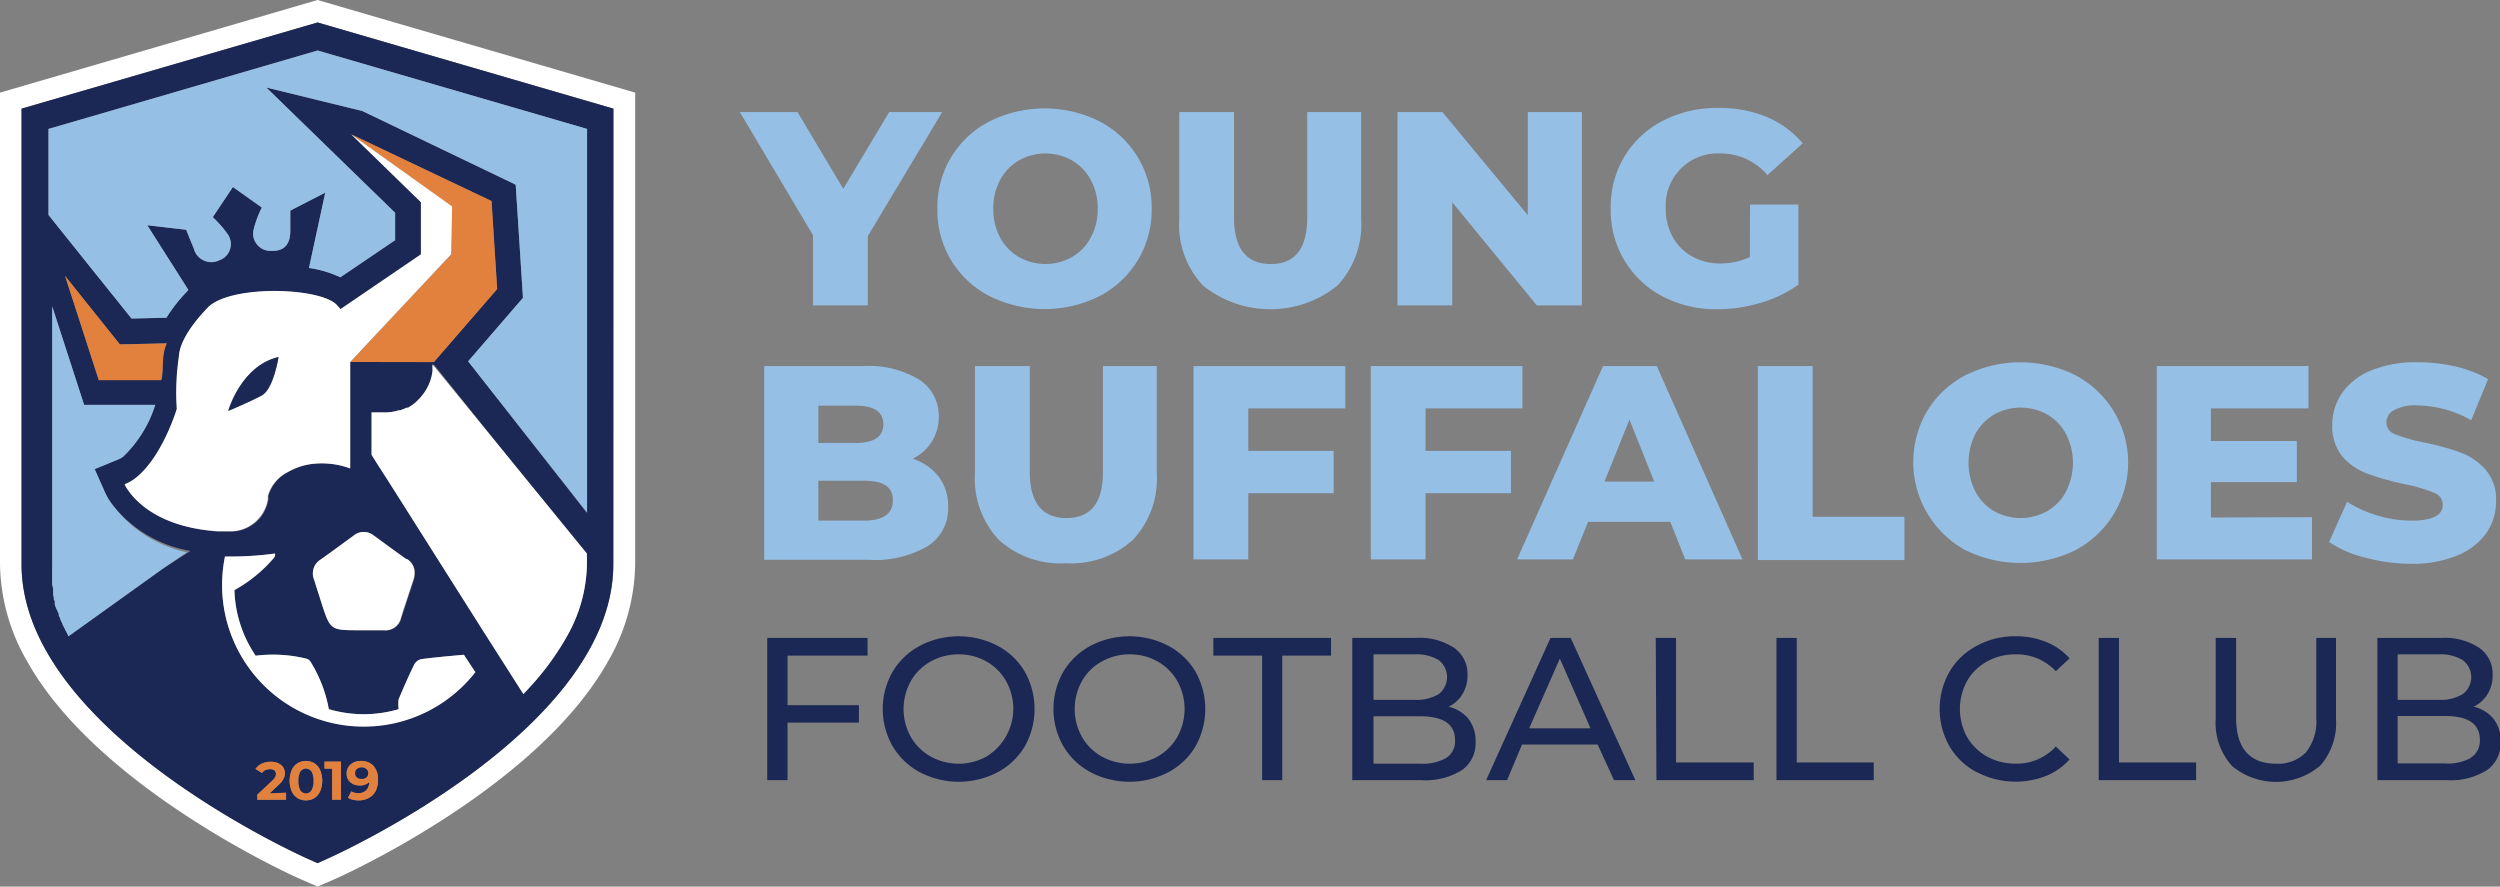
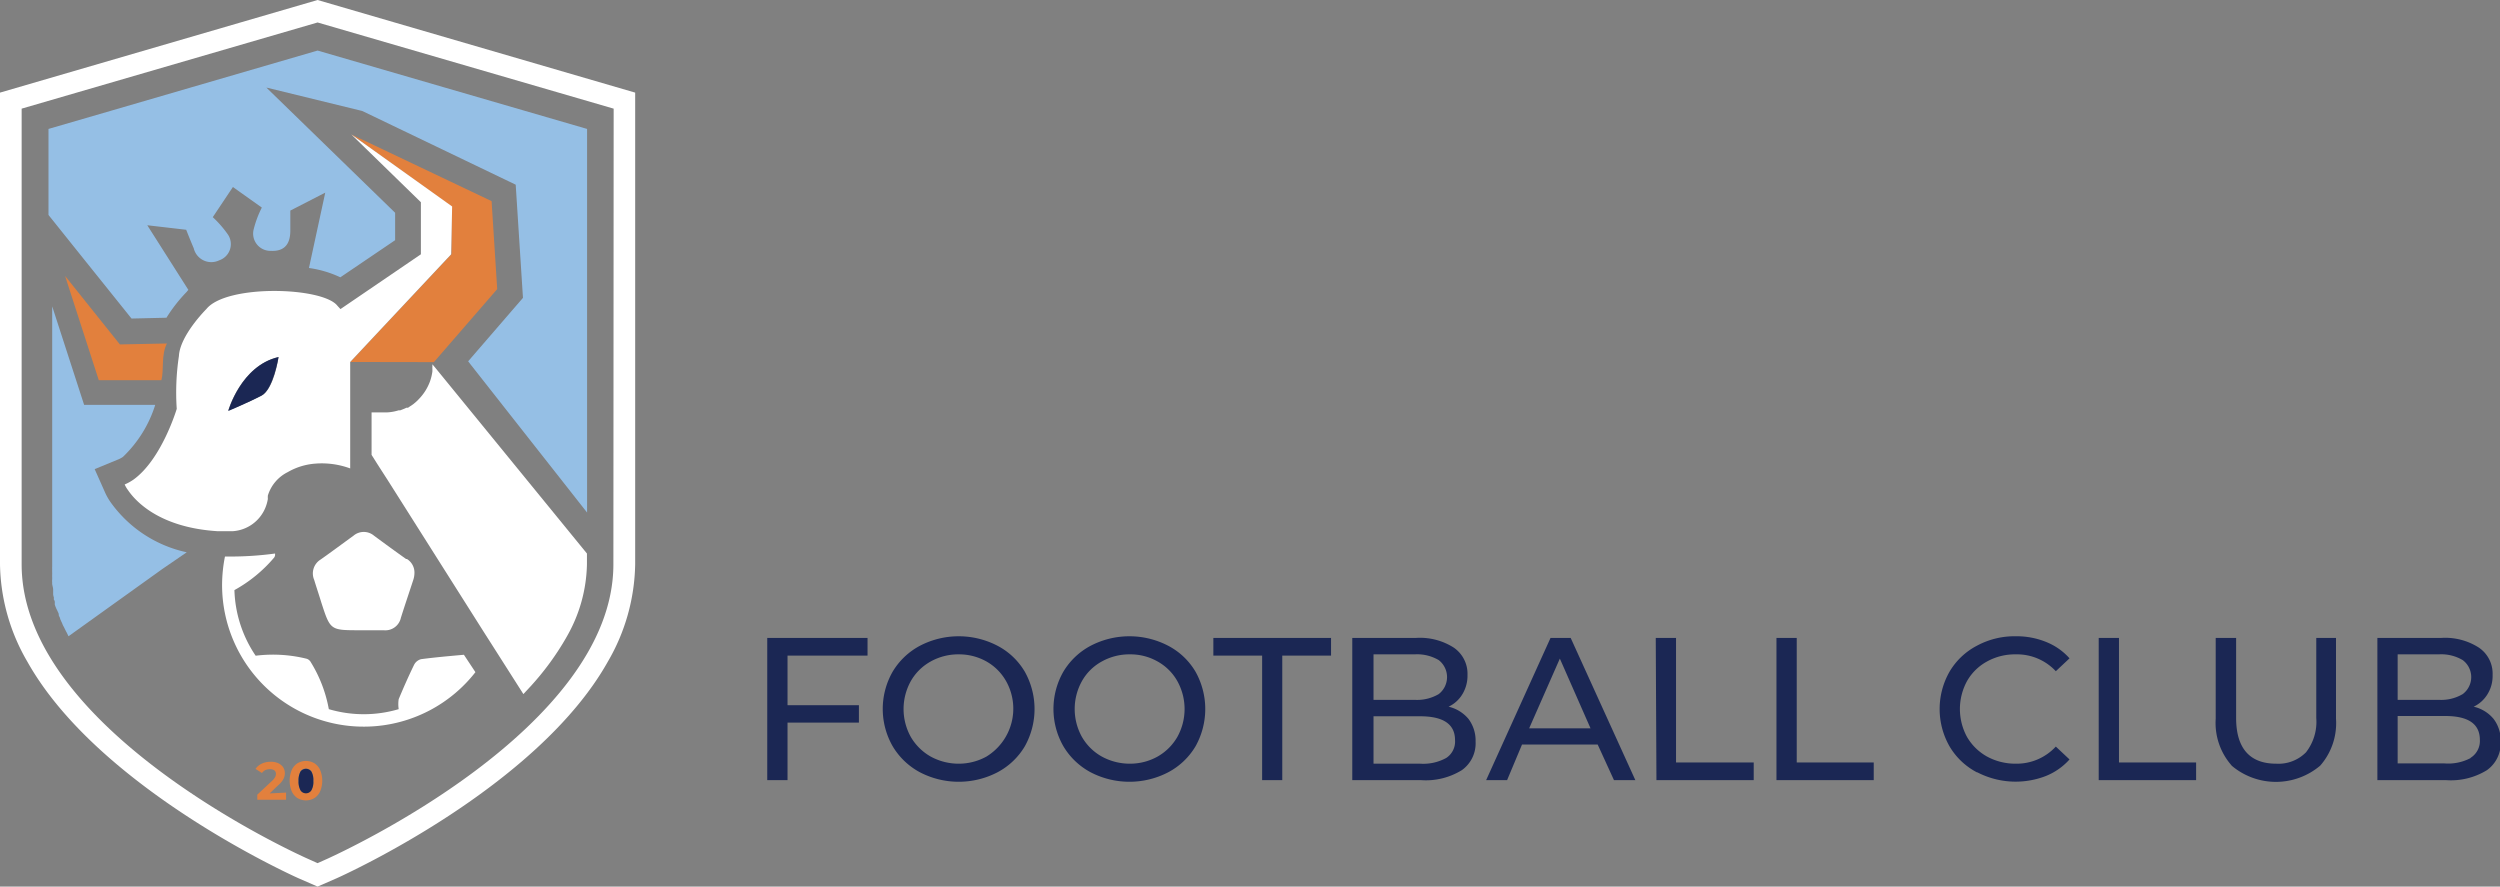
<svg xmlns="http://www.w3.org/2000/svg" viewBox="0 0 182.47 64.71">
  <rect x="0" y="0" width="182.47" height="64.71" fill="#808080" stroke="none" />
  <defs>
    <style>.cls-1{fill:#fff}.cls-2{fill:#1b2754}.cls-3{fill:#95bfe5}.cls-4{fill:#e2803d}</style>
  </defs>
  <g id="Layer_2" data-name="Layer 2">
    <g id="Layer_1-2" data-name="Layer 1">
      <path class="cls-1" d="M23.18 0L0 6.76v34.43a14.52 14.52 0 002 7.11c5.14 9.16 19.16 15.52 19.76 15.79l1.42.62 1.42-.62c.6-.27 14.62-6.63 19.76-15.79a14.52 14.52 0 002-7.11V6.76zm21.59 41.19c0 12-20 21.08-20.81 21.46l-.78.35-.78-.35c-.85-.38-20.82-9.46-20.82-21.46V7.93l21.6-6.29 21.61 6.29z" />
      <path class="cls-2" d="M23.18 3.69l-15.1 4.4 15.1-4.4zM3.55 41.36zM33 15.07v3.48l-5.44 5.8L33 18.54v-3.46zm-3.36 14.64l-.1.05zm.05-.03zm.15-.08z" />
-       <path class="cls-1" d="M29.52 29.77l-.12.05z" />
-       <path class="cls-2" d="M29.66 29.7h-.01.01zm.18-.1zM23.18 1.64L1.57 7.93v33.26c0 12 20 21.08 20.82 21.46l.78.35.78-.35c.85-.38 20.81-9.46 20.81-21.46V7.93zM11.85 41.53L5 46.44l-.13-.27c-.05-.08-.09-.17-.13-.25l-.09-.18-.06-.11-.06-.15-.07-.15-.07-.16c0-.08-.07-.17-.1-.26a.14.14 0 010-.06c0-.09-.07-.18-.1-.27a2.53 2.53 0 01-.19-.45.65.65 0 010-.13c0-.08 0-.16-.07-.23v-.17a1.17 1.17 0 01-.05-.2v-.36c0-.13-.05-.26-.07-.4a.5.5 0 010-.12 1 1 0 010-.24v-.12a2.29 2.29 0 010-.25v-.11a2.44 2.44 0 010-.27 1 1 0 010-.17v-19l2.33 7.19h5.19a8.93 8.93 0 01-2.36 3.8 1.94 1.94 0 01-.31.17l-1.75.72.77 1.73a4.27 4.27 0 00.41.71 9.19 9.19 0 005.81 3.53zm-7.1-21.39l4 5 3.4-.09c-.43.87-.2 1.89-.4 2.68H7.21zm4.59 15.59a2 2 0 01-.24-.41 3.45 3.45 0 00.65-.32c2.06-1.45 3.19-5.11 3.19-5.11A17.83 17.83 0 0113.1 26c0-1.51 2-3.42 2-3.42 1.47-1.83 8.51-1.62 9.57-.24l.22.24 5.87-4v-3.8L25.63 9.8l10.24 4.87.41 6.42-4.62 5.33h-6.1v7.77a6 6 0 00-2.56-.35 4.71 4.71 0 00-2 .62 2.84 2.84 0 00-1.4 1.73 1.84 1.84 0 000 .25 2.94 2.94 0 01-.19.66A2.77 2.77 0 0117 38.8h-1.11c-4.23-.34-5.98-2.23-6.55-3.07zm18 3.39c.77.57 1.55 1.14 2.34 1.7h.06a1.16 1.16 0 01.55 1 1.69 1.69 0 01-.09.53c-.3.92-.61 1.83-.9 2.75a1.16 1.16 0 01-1.3.9h-1.75c-2.14 0-2.14 0-2.79-2-.17-.56-.36-1.12-.53-1.68a1.19 1.19 0 01.47-1.48c.81-.57 1.6-1.16 2.4-1.74a1.16 1.16 0 011.5.02zm-6.46 19.25h-2.1V58l1.07-1a1.23 1.23 0 00.23-.28.53.53 0 00.06-.23.33.33 0 00-.11-.26.55.55 0 00-.34-.09.88.88 0 00-.33.07.69.69 0 00-.24.21l-.47-.3a1.12 1.12 0 01.45-.38 1.51 1.51 0 01.65-.14 1.35 1.35 0 01.55.1.94.94 0 01.36.29.78.78 0 01.13.43.88.88 0 01-.1.43 1.49 1.49 0 01-.37.45l-.64.61h1.2zm2.49-.62a1.15 1.15 0 01-.42.5 1.22 1.22 0 01-1.24 0 1.15 1.15 0 01-.42-.5 2.05 2.05 0 010-1.54 1.15 1.15 0 01.42-.5 1.22 1.22 0 011.24 0 1.15 1.15 0 01.42.5 2.05 2.05 0 010 1.54zm1.52.62h-.65v-2.26h-.55v-.52h1.2zm2.53-.64a1.17 1.17 0 01-.5.51 1.54 1.54 0 01-.75.18 1.93 1.93 0 01-.42-.05 1.11 1.11 0 01-.35-.14l.24-.47a.93.93 0 00.52.13.77.77 0 00.56-.2.87.87 0 00.23-.61.94.94 0 01-.7.25 1.09 1.09 0 01-.48-.1 1 1 0 01-.35-.31.84.84 0 01-.12-.45.88.88 0 01.13-.49 1 1 0 01.38-.33 1.33 1.33 0 01.54-.11 1.17 1.17 0 01.91.36 1.44 1.44 0 01.33 1 1.8 1.8 0 01-.17.83zM26.5 53a10.31 10.31 0 01-10.29-10.38 10.72 10.72 0 01.21-2H17a24.12 24.12 0 003.08-.22.17.17 0 000 .07.37.37 0 01-.1.26 10.33 10.33 0 01-2.87 2.34 9 9 0 001.55 4.79 10.21 10.21 0 013.72.22.53.53 0 01.31.26A9.85 9.85 0 0124 51.76a9 9 0 005.1 0 2.4 2.4 0 010-.73c.35-.84.72-1.68 1.12-2.5a.8.8 0 01.52-.42c1-.13 2-.22 3.12-.32l.79 1.29A10.33 10.33 0 0126.5 53zm16.34-11.81a11 11 0 01-1.44 5.22l-.09.16a20.07 20.07 0 01-2.57 3.51l-.54.58-2.28-3.58-.6-.94-7-11.06-.74-1.15-.46-.73v-3.1h1.13a3.36 3.36 0 00.84-.15h.12l.23-.09.12-.05.12-.06h.18l.1-.07.27-.18.11-.09.06-.05.1-.09.1-.1a3.74 3.74 0 00.53-.66 3.79 3.79 0 00.33-.67 3.64 3.64 0 00.18-.74v-.2a.86.86 0 010-.16v-.16l.21.25 11 13.72zm0-30.85v27.1l-8.47-10.81-.2-.26 4-4.63-.53-8.26-11.2-5.38-7-1.71 9.4 9.14v2l-4 2.71a7.93 7.93 0 00-2.29-.68l1.19-5.5-2.55 1.31v1.46c0 .79-.27 1.54-1.43 1.48a1.26 1.26 0 01-1.24-1.59 7.56 7.56 0 01.59-1.57L17 13.65l-1.47 2.2a7.88 7.88 0 011.1 1.26A1.25 1.25 0 0116 19a1.32 1.32 0 01-1.86-.88c-.31-.73-.55-1.35-.55-1.35l-2.84-.33 3 4.72a.69.69 0 00-.11.13 11.07 11.07 0 00-1.49 1.9l-2.55.06L6.19 19l-2.65-3.31V9.41l4.54-1.32 15.1-4.41 19.67 5.73z" />
      <path class="cls-3" d="M13.63 40.31l-1.78 1.22L5 46.44l-.13-.27c-.05-.08-.09-.17-.13-.25l-.09-.18-.06-.11-.06-.15-.07-.15-.07-.16c0-.08-.07-.17-.1-.26a.14.14 0 010-.06c0-.09-.07-.18-.1-.27a2.53 2.53 0 01-.19-.45.65.65 0 010-.13c0-.08 0-.16-.07-.23v-.17a1.17 1.17 0 01-.05-.2v-.36c0-.13-.05-.26-.07-.4a.5.5 0 010-.12 1 1 0 010-.24v-.12a2.29 2.29 0 010-.25v-.11a2.44 2.44 0 010-.27 1 1 0 010-.17v-19l2.33 7.19h5.19a8.93 8.93 0 01-2.36 3.8 1.94 1.94 0 01-.31.17l-1.75.72.77 1.73a4.27 4.27 0 00.41.71 9.19 9.19 0 005.54 3.63zm29.22-30.9v28l-8.48-10.78-.2-.26 4-4.63-.53-8.26-11.2-5.38-7-1.71 9.4 9.14v2l-4 2.71a7.93 7.93 0 00-2.29-.68l1.19-5.5-2.55 1.31v1.46c0 .79-.27 1.54-1.43 1.48a1.26 1.26 0 01-1.24-1.59 7.56 7.56 0 01.59-1.57L17 13.65l-1.47 2.2a7.88 7.88 0 011.1 1.26A1.25 1.25 0 0116 19a1.32 1.32 0 01-1.86-.88c-.31-.73-.55-1.35-.55-1.35l-2.84-.33 3 4.72a.69.69 0 00-.11.13 11.07 11.07 0 00-1.49 1.9l-2.55.06L6.19 19l-2.65-3.31V9.41l4.54-1.32 15.1-4.4z" />
      <path class="cls-4" d="M12.18 25.07c-.43.87-.2 1.89-.4 2.68H7.21l-2.46-7.61 4 5zm24.11-3.97l-4.62 5.33h-.47l-5.63-.01 1.93-2.06 5.45-5.81v-3.48l-7.31-5.26 10.24 4.87.41 6.42z" />
      <path class="cls-1" d="M33 15.07l-7.36-5.26 5.08 4.95v3.8l-5.87 4-.22-.24c-1.06-1.38-8.1-1.59-9.57.24 0 0-1.92 1.91-2 3.42a17.83 17.83 0 00-.16 3.86S11.81 33.51 9.75 35a3.45 3.45 0 01-.65.36 2 2 0 00.24.41c.57.84 2.32 2.73 6.52 3H17a2.77 2.77 0 002.36-1.69 2.94 2.94 0 00.19-.66 1.84 1.84 0 010-.25A2.84 2.84 0 0121 34.46a4.71 4.71 0 012-.62 6 6 0 012.56.35v-7.77l1.93-2.06 5.44-5.8zM19.08 28.88c-.88.46-2.42 1.08-2.42 1.08s.93-3.27 3.67-3.9c0 0-.33 2.36-1.25 2.82z" />
      <path class="cls-2" d="M20.33 26.06s-.38 2.36-1.25 2.82S16.66 30 16.66 30s.93-3.31 3.67-3.94z" />
      <path class="cls-1" d="M34.7 49.06a10.34 10.34 0 01-18.49-6.44 10.72 10.72 0 01.21-2H17a24.12 24.12 0 003.08-.22.17.17 0 000 .07.37.37 0 01-.1.26 10.33 10.33 0 01-2.87 2.34 9 9 0 001.55 4.79 10.21 10.21 0 013.72.22.53.53 0 01.31.26A9.85 9.85 0 0124 51.76a9 9 0 005.1 0 2.4 2.4 0 010-.73c.35-.84.72-1.68 1.12-2.5a.8.8 0 01.52-.42c1-.13 2-.22 3.12-.32z" />
      <path class="cls-2" d="M31.67 26.43h-.47.47z" />
      <path class="cls-1" d="M42.84 40.4v.79a11 11 0 01-1.44 5.22l-.09.16a20.07 20.07 0 01-2.57 3.51l-.54.58-2.28-3.58-.6-.94-7-11.06-.74-1.15-.46-.73v-3.1h1.13a3.36 3.36 0 00.84-.15h.12l.23-.09.12-.05.1-.05h.12l.1-.07.27-.18.11-.09.06-.05.1-.09.1-.1a3.74 3.74 0 00.53-.66 3.79 3.79 0 00.33-.67 3.64 3.64 0 00.18-.74v-.2a.86.86 0 010-.16v-.16l.21.25zm-12.59 1.41a1.69 1.69 0 01-.09.53c-.3.92-.61 1.83-.9 2.75A1.16 1.16 0 0128 46h-1.75c-2.14 0-2.14 0-2.79-2-.17-.56-.36-1.12-.53-1.68a1.19 1.19 0 01.47-1.48c.81-.57 1.6-1.16 2.4-1.74a1.16 1.16 0 011.5 0c.77.57 1.55 1.14 2.34 1.7h.06a1.16 1.16 0 01.55 1.01z" />
      <path class="cls-4" d="M20.88 57.85v.52h-2.1V58l1.07-1a1.23 1.23 0 00.23-.28.53.53 0 00.06-.23.33.33 0 00-.11-.26.55.55 0 00-.34-.09.88.88 0 00-.33.07.69.69 0 00-.24.21l-.47-.3a1.12 1.12 0 01.45-.38 1.51 1.51 0 01.65-.14 1.35 1.35 0 01.55.1.94.94 0 01.36.29.78.78 0 01.13.43.88.88 0 01-.1.43 1.49 1.49 0 01-.37.45l-.64.61zm2.49-1.64a1.15 1.15 0 00-.42-.5 1.22 1.22 0 00-1.24 0 1.15 1.15 0 00-.42.5 2.05 2.05 0 000 1.54 1.15 1.15 0 00.42.5 1.22 1.22 0 001.24 0 1.15 1.15 0 00.42-.5 2.05 2.05 0 000-1.54zm-.64 1.45a.47.47 0 01-.8 0 1.33 1.33 0 01-.14-.68 1.35 1.35 0 01.14-.68.49.49 0 01.8 0 1.25 1.25 0 01.14.68 1.23 1.23 0 01-.14.68z" />
      <path class="cls-2" d="M22.87 57a1.23 1.23 0 01-.14.68.47.47 0 01-.8 0 1.33 1.33 0 01-.14-.68 1.35 1.35 0 01.14-.68.49.49 0 01.8 0 1.25 1.25 0 01.14.68z" />
-       <path class="cls-4" d="M24.89 55.59v2.78h-.65V56.1h-.56v-.51h1.21zm2.37.31a1.17 1.17 0 00-.91-.36 1.33 1.33 0 00-.54.11 1 1 0 00-.38.33.88.88 0 00-.13.49.84.84 0 00.12.45 1 1 0 00.35.31 1.09 1.09 0 00.48.1.94.94 0 00.7-.25.87.87 0 01-.23.61.77.77 0 01-.56.2.93.93 0 01-.52-.13l-.24.47a1.11 1.11 0 00.35.14 1.93 1.93 0 00.42.05 1.54 1.54 0 00.75-.18 1.17 1.17 0 00.5-.51 1.8 1.8 0 00.17-.81 1.44 1.44 0 00-.33-1.02zm-.52.84a.53.53 0 01-.34.11.54.54 0 01-.35-.11.42.42 0 01-.13-.3.42.42 0 01.13-.31.53.53 0 01.34-.11.48.48 0 01.35.12.35.35 0 01.13.3.38.38 0 01-.13.3z" />
-       <path class="cls-2" d="M26.87 56.44a.38.38 0 01-.13.3.53.53 0 01-.34.11.54.54 0 01-.35-.11.42.42 0 01-.13-.3.42.42 0 01.13-.31.53.53 0 01.34-.11.48.48 0 01.35.12.35.35 0 01.13.3z" />
-       <path class="cls-3" d="M63.34 17.23v5.06h-4v-5.12L54 8.18h4.21l3.34 5.6 3.35-5.6h3.87zm8.9 4.39a7 7 0 01-3.82-6.38 7 7 0 013.82-6.39 9 9 0 018 0 7.07 7.07 0 013.82 6.39 7.07 7.07 0 01-3.82 6.38 9 9 0 01-8 0zm6-2.86a3.54 3.54 0 001.37-1.42 4.24 4.24 0 00.51-2.1 4.25 4.25 0 00-.51-2.11 3.54 3.54 0 00-1.37-1.42 3.93 3.93 0 00-3.87 0A3.6 3.6 0 0073 13.13a4.36 4.36 0 00-.5 2.11 4.35 4.35 0 00.5 2.1 3.6 3.6 0 001.37 1.42 3.93 3.93 0 003.87 0zm9.58 2.1A6.47 6.47 0 0186.07 16V8.18h4v7.7c0 2.26.9 3.39 2.68 3.39s2.66-1.13 2.66-3.39v-7.7h3.94V16a6.51 6.51 0 01-1.75 4.86 7.83 7.83 0 01-9.77 0zm27.64-12.68v14.11h-3.29L106 14.77v7.52h-4V8.18h3.28l6.23 7.52V8.18zm12.27 6.75h3.53v5.85a9.18 9.18 0 01-2.78 1.33 11.05 11.05 0 01-3.14.46 8.4 8.4 0 01-4-.94 7 7 0 01-2.78-2.63 7.17 7.17 0 01-1-3.78 7.18 7.18 0 011-3.79 7 7 0 012.8-2.61 8.59 8.59 0 014.06-.94 9 9 0 013.54.66 7 7 0 012.62 1.92L129 12.78a4.46 4.46 0 00-3.42-1.58 3.8 3.8 0 00-4 4 4.21 4.21 0 00.5 2.08 3.66 3.66 0 001.41 1.43 4.2 4.2 0 002.08.52 5.07 5.07 0 002.15-.47zM68.52 34.8a3.48 3.48 0 01.68 2.2 3.23 3.23 0 01-1.49 2.86 7.61 7.61 0 01-4.31 1h-7.62V26.72H63a7.12 7.12 0 014.11 1 3.14 3.14 0 011.41 2.69 3.37 3.37 0 01-.5 1.81 3.43 3.43 0 01-1.4 1.26 3.94 3.94 0 011.9 1.32zm-8.79-5.19v2.72h2.74c1.34 0 2-.46 2-1.37s-.68-1.35-2-1.35zm5.44 6.91c0-1-.7-1.43-2.09-1.43h-3.35V38h3.35c1.39 0 2.09-.53 2.09-1.48zm7.73 2.88a6.51 6.51 0 01-1.74-4.86v-7.82h4v7.7q0 3.39 2.68 3.39t2.66-3.39v-7.7h3.93v7.82a6.51 6.51 0 01-1.74 4.86 6.7 6.7 0 01-4.89 1.71 6.68 6.68 0 01-4.9-1.71zm18.21-9.59v3.1h6.23V36h-6.23v4.83h-4V26.72h11.08v3.09zm12.94 0v3.1h6.23V36h-6.23v4.83h-4V26.72h11.07v3.09zm17.86 8.28h-6l-1.11 2.74h-4.07L117 26.72h3.93l6.25 14.11H123zm-1.17-2.94l-1.81-4.52-1.82 4.52zm7.56-8.43h4v11h6.7v3.16h-10.7zm15.17 13.45A7.34 7.34 0 01140.66 30a7.1 7.1 0 012.81-2.62 9 9 0 018 0 7.22 7.22 0 010 12.78 9.07 9.07 0 01-8 0zm5.95-2.86a3.56 3.56 0 001.37-1.43 4.6 4.6 0 000-4.21 3.6 3.6 0 00-1.37-1.42 4 4 0 00-3.87 0 3.67 3.67 0 00-1.37 1.42 4.68 4.68 0 000 4.21 3.63 3.63 0 001.37 1.43 4 4 0 003.87 0zm19.33.44v3.08h-11.33V26.72h11.07v3.09h-7.12v2.38h6.27v3h-6.27v2.58zm3.85 2.94a8.07 8.07 0 01-2.6-1.13l1.31-2.94a8.41 8.41 0 002.2 1A8.51 8.51 0 00176 38c1.53 0 2.29-.38 2.29-1.15a.93.93 0 00-.65-.89 12 12 0 00-2.11-.62 19.07 19.07 0 01-2.66-.74 4.51 4.51 0 01-1.87-1.24 3.42 3.42 0 01-.77-2.34 4.06 4.06 0 01.71-2.33 4.71 4.71 0 012.1-1.64 8.57 8.57 0 013.44-.61 12.58 12.58 0 012.74.31 8.62 8.62 0 012.38.92l-1.23 3a8.26 8.26 0 00-3.91-1.08 3.22 3.22 0 00-1.73.35 1 1 0 00-.55.92.91.91 0 00.65.84 12.16 12.16 0 002.07.59 19.61 19.61 0 012.67.73 4.61 4.61 0 011.84 1.25 3.33 3.33 0 01.77 2.33 4 4 0 01-.7 2.3 4.86 4.86 0 01-2.12 1.64 8.54 8.54 0 01-3.42.61 13.1 13.1 0 01-3.34-.46z" />
      <path class="cls-2" d="M57.48 47.85v3.62h5.21v1.27h-5.21v4.2H56V46.56h7.32v1.29zm9.67 8.52a5.12 5.12 0 01-2-1.91 5.48 5.48 0 010-5.43 5.1 5.1 0 012-1.9 6.13 6.13 0 015.65 0 5 5 0 012 1.9 5.57 5.57 0 010 5.44 5.07 5.07 0 01-2 1.9 6.13 6.13 0 01-5.65 0zM72 55.22a4.1 4.1 0 001.43-5.51A3.78 3.78 0 0072 48.28a4.07 4.07 0 00-2-.52 4.13 4.13 0 00-2.07.52 3.76 3.76 0 00-1.45 1.43 4.19 4.19 0 000 4.08 3.9 3.9 0 001.45 1.43 4.24 4.24 0 002.07.52 4.17 4.17 0 002-.52zm7.61 1.15a5.12 5.12 0 01-2-1.91 5.48 5.48 0 010-5.43 5.1 5.1 0 012-1.9 6.13 6.13 0 015.65 0 5 5 0 012 1.9 5.57 5.57 0 010 5.44 5.07 5.07 0 01-2 1.9 6.13 6.13 0 01-5.65 0zm4.88-1.15a3.87 3.87 0 001.44-1.43 4.19 4.19 0 000-4.08 3.73 3.73 0 00-1.44-1.43 4 4 0 00-2-.52 4.13 4.13 0 00-2.07.52 3.69 3.69 0 00-1.45 1.43 4.19 4.19 0 000 4.08 3.83 3.83 0 001.45 1.43 4.24 4.24 0 002.07.52 4.11 4.11 0 002-.52zm7.63-7.37h-3.56v-1.29h8.59v1.29h-3.56v9.09h-1.47zm15.06 4.62a2.63 2.63 0 01.52 1.66 2.4 2.4 0 01-1 2.08 5 5 0 01-3 .73h-5V46.56h4.65a4.58 4.58 0 012.76.71 2.32 2.32 0 011 2 2.61 2.61 0 01-.38 1.41 2.34 2.34 0 01-1 .9 2.69 2.69 0 011.45.89zm-6.93-4.71v3.32h3a3.11 3.11 0 001.76-.42 1.57 1.57 0 000-2.48 3.11 3.11 0 00-1.76-.42zm5.31 7.56a1.43 1.43 0 00.64-1.3c0-1.16-.85-1.74-2.54-1.74h-3.41v3.46h3.41a3.47 3.47 0 001.9-.42zm11.05-.98h-5.52l-1.09 2.6h-1.53l4.7-10.38h1.47l4.72 10.38h-1.56zm-.52-1.18l-2.24-5.09-2.24 5.09zm4.76-6.6h1.48v9.09H128v1.29h-7.1zm8.81 0h1.48v9.09h5.62v1.29h-7.1zm14.63 9.81a5 5 0 01-2-1.9 5.5 5.5 0 010-5.44 5 5 0 012-1.9 5.77 5.77 0 012.82-.69 5.7 5.7 0 012.22.41 4.54 4.54 0 011.72 1.2l-1 .94a3.88 3.88 0 00-2.93-1.23 4.21 4.21 0 00-2.09.52 3.72 3.72 0 00-1.46 1.43 4.26 4.26 0 000 4.08 3.86 3.86 0 001.46 1.43 4.32 4.32 0 002.09.52 3.89 3.89 0 002.93-1.25l1 .94a4.63 4.63 0 01-1.73 1.21 6.09 6.09 0 01-5-.27zm8.89-9.81h1.48v9.09h5.63v1.29h-7.11zm9.7 9.31a4.69 4.69 0 01-1.16-3.41v-5.9h1.49v5.84c0 2.22 1 3.34 2.92 3.34a2.82 2.82 0 002.18-.83 3.62 3.62 0 00.75-2.51v-5.84h1.44v5.9a4.7 4.7 0 01-1.15 3.42 5 5 0 01-6.47 0zm19.12-3.4a2.57 2.57 0 01.52 1.66 2.41 2.41 0 01-1 2.08 5 5 0 01-3 .73h-5V46.56h4.66a4.55 4.55 0 012.75.71 2.29 2.29 0 011 2 2.52 2.52 0 01-.38 1.41 2.37 2.37 0 01-1 .9 2.66 2.66 0 011.45.89zm-7-4.71v3.32h3a3.08 3.08 0 001.75-.42 1.55 1.55 0 000-2.48 3.08 3.08 0 00-1.75-.42zm5.31 7.56A1.45 1.45 0 00181 54c0-1.16-.84-1.74-2.53-1.74H175v3.46h3.41a3.5 3.5 0 001.93-.4z" />
    </g>
  </g>
</svg>